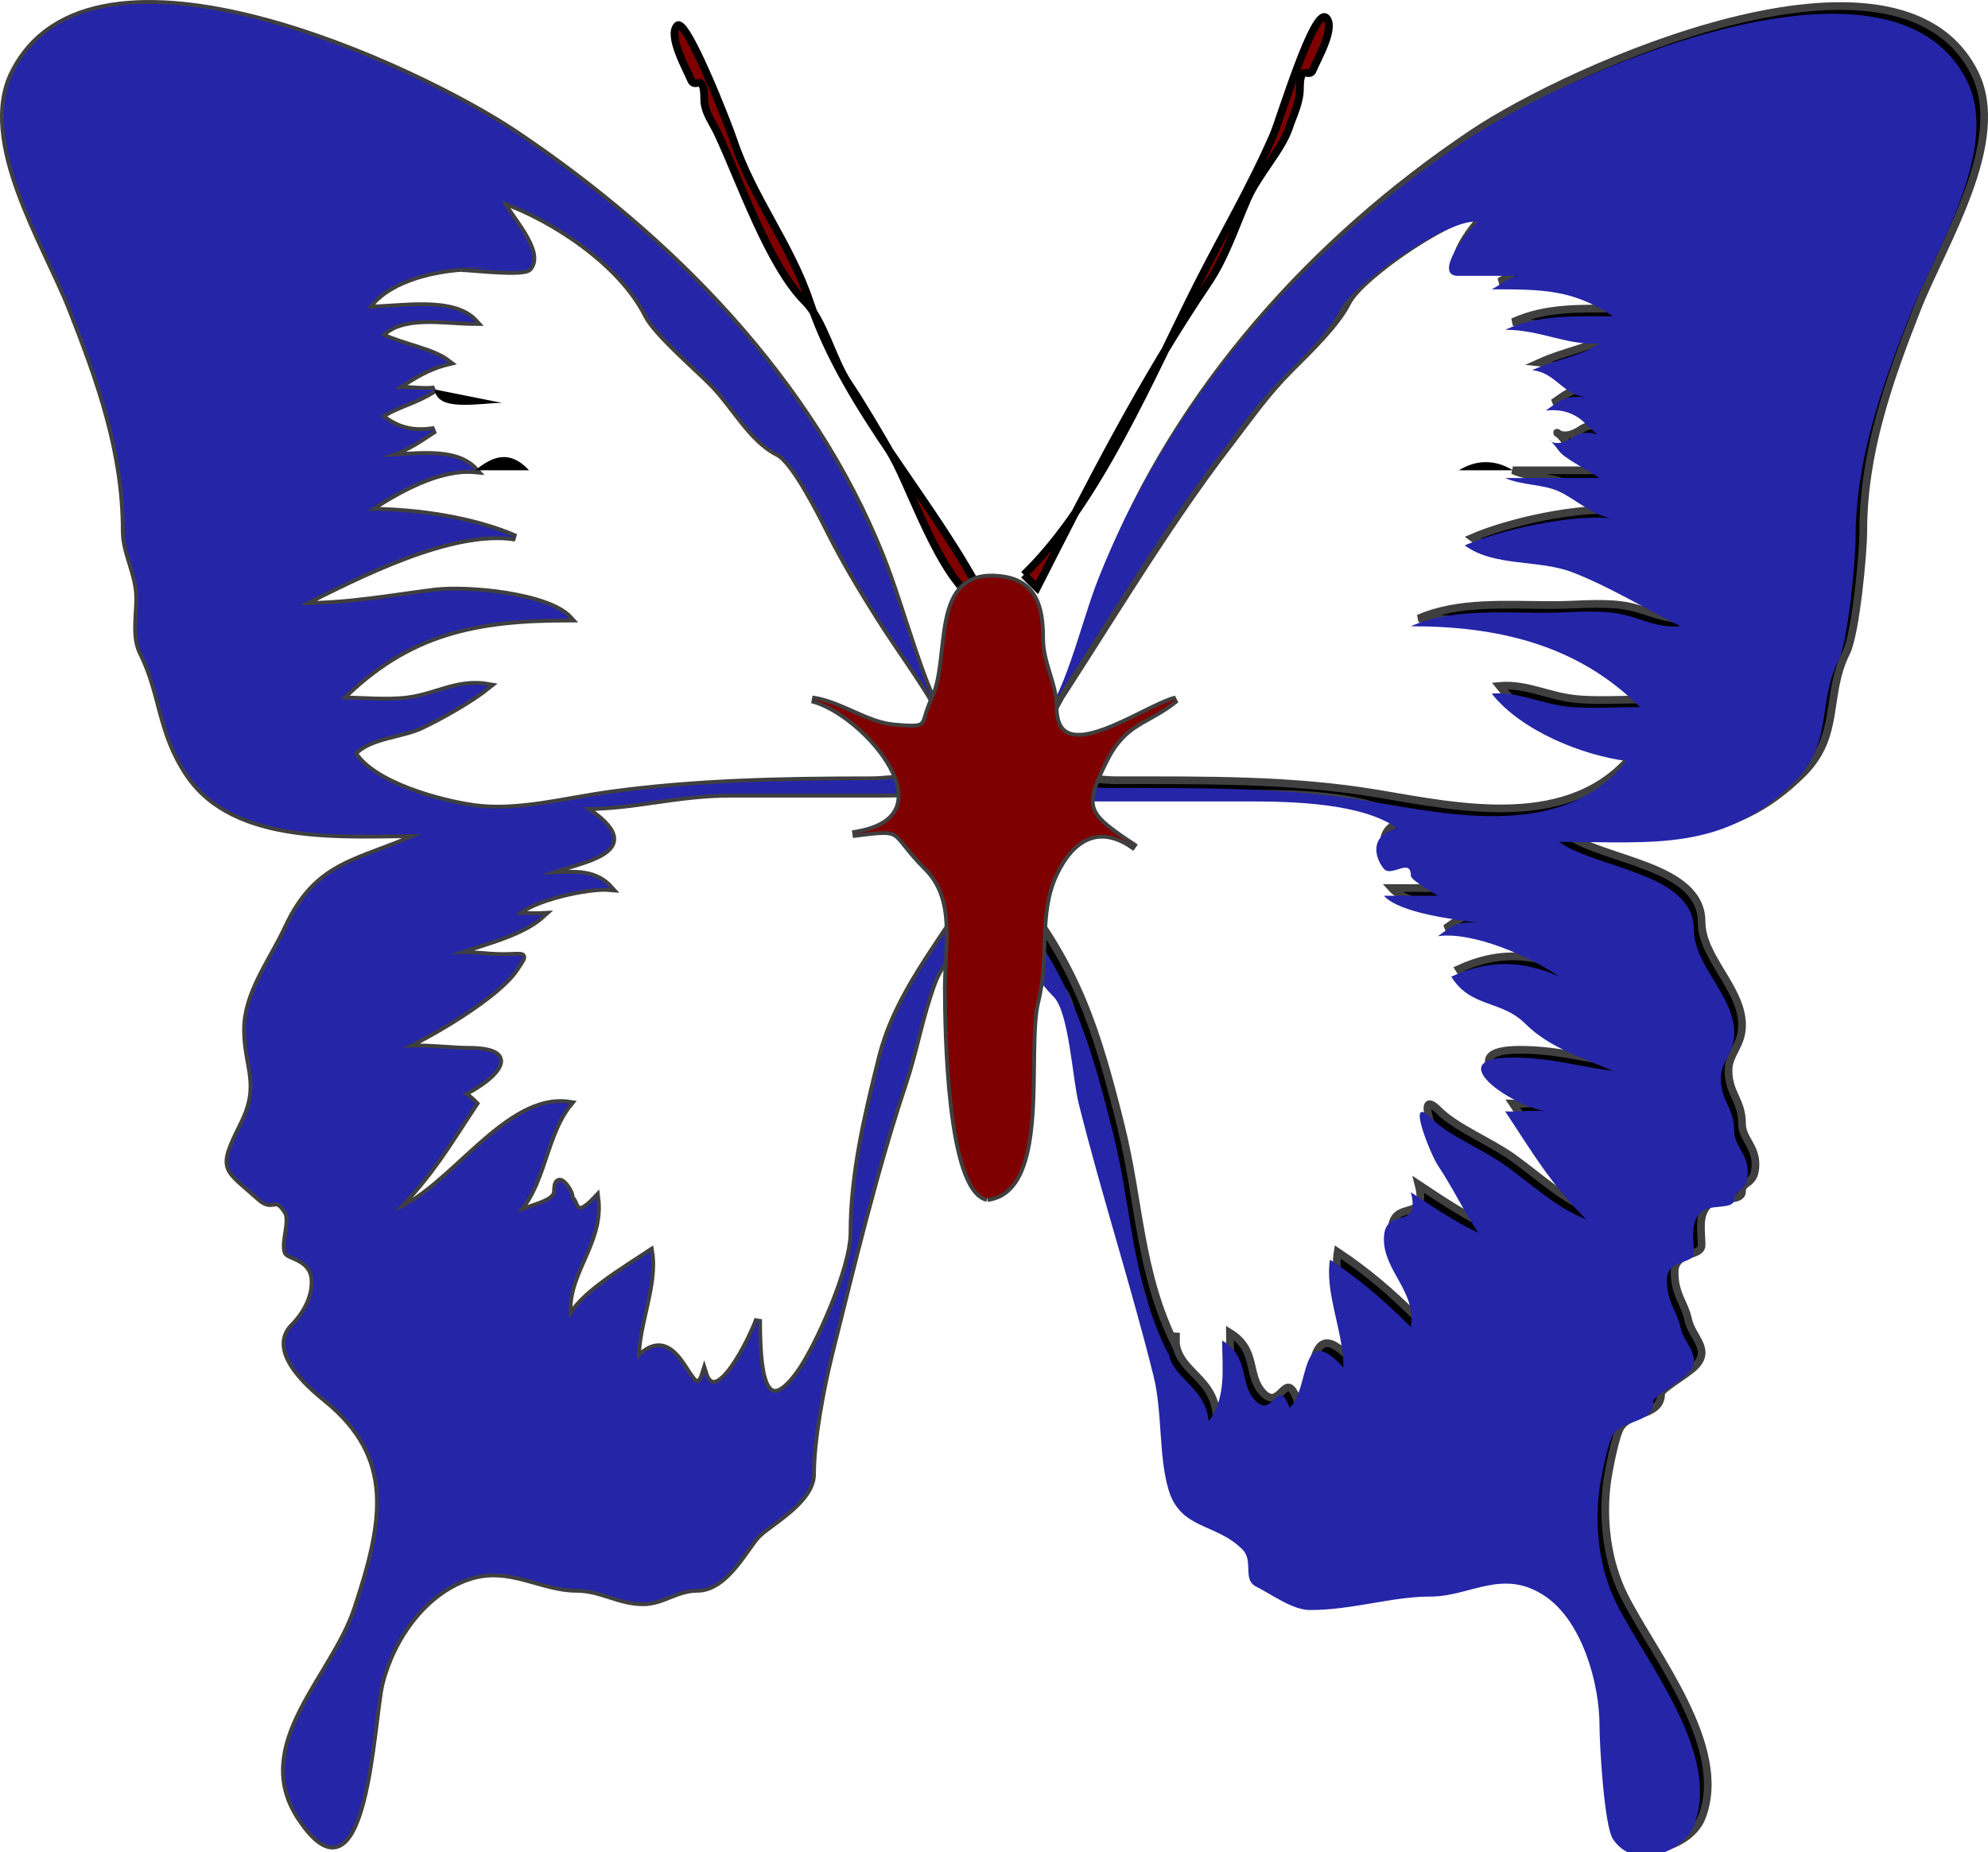
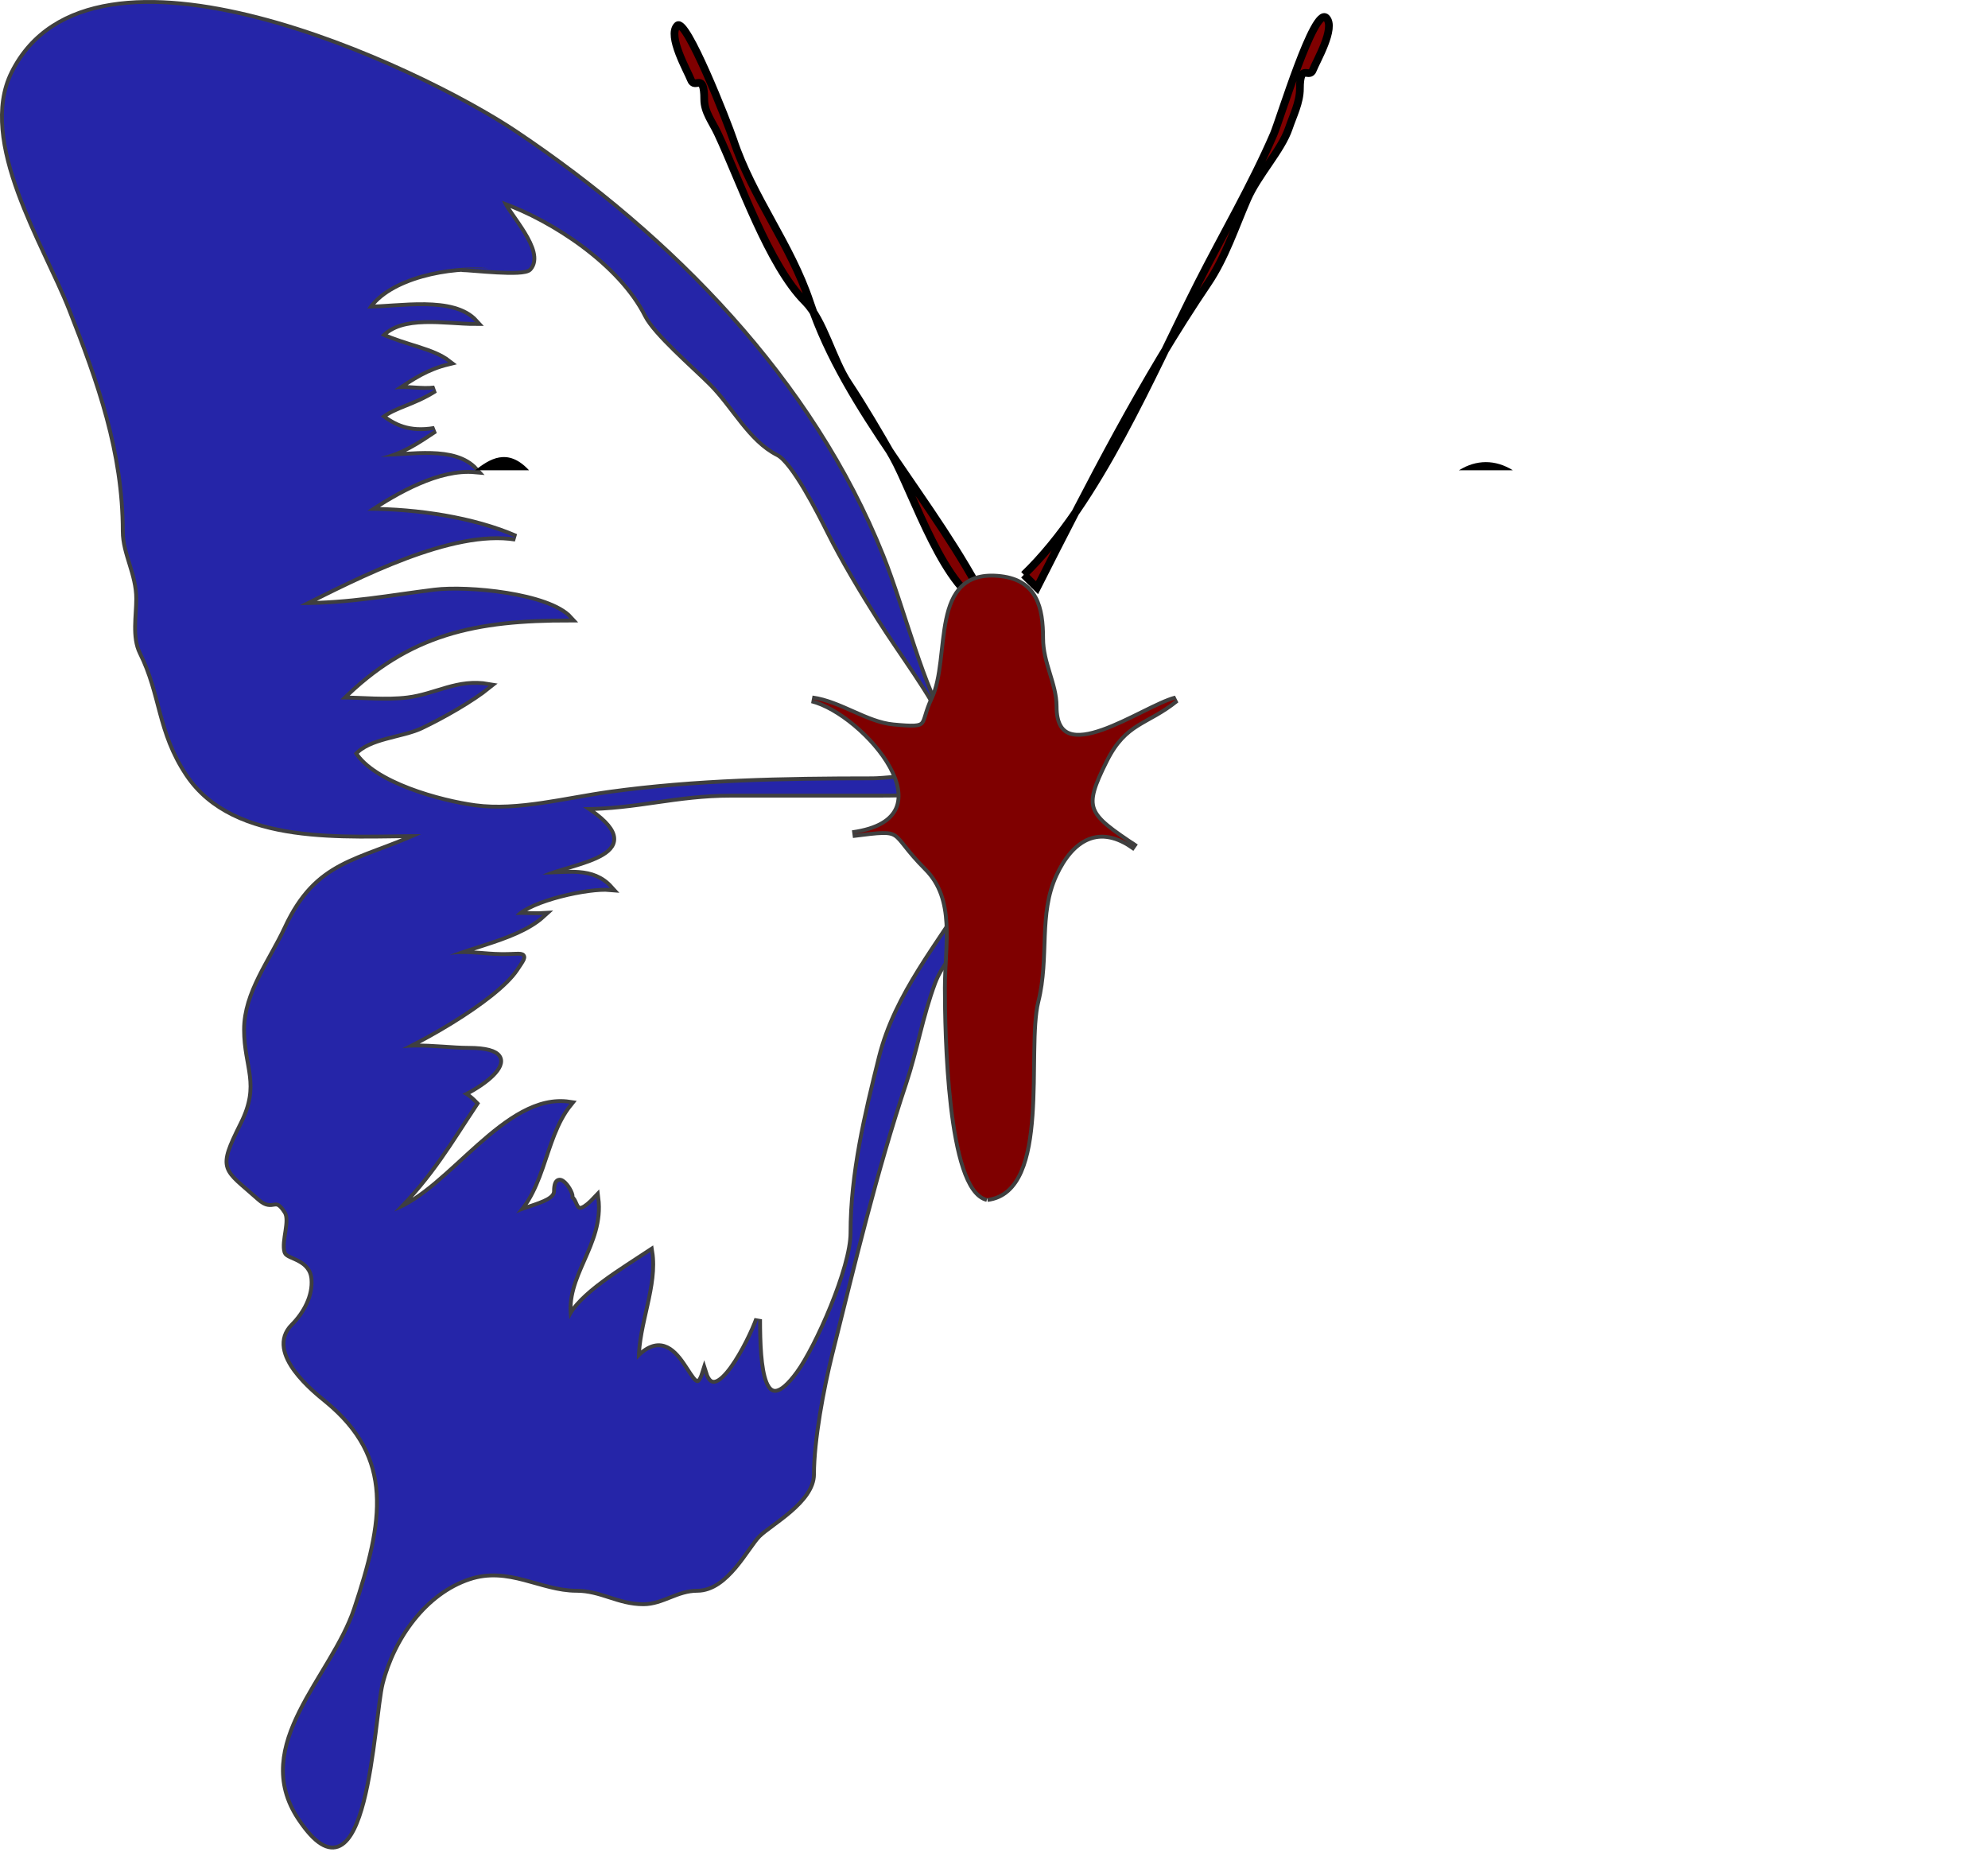
<svg xmlns="http://www.w3.org/2000/svg" width="257.85" height="240.24">
  <g stroke="#3f3f3f">
-     <path id="path3" fill-rule="evenodd" d="m218.95 80.227c-3.354 0.304-5.433-1.339-8.74-1.748-2.805-0.347-5.905 0-8.74 0-6.151 0-12.278-0.519-17.48 1.748 11.235 0 21.574 2.346 29.717 10.488-2.896 0-5.854 0.191-8.74 0-3.939-0.261-6.85-2.078-10.488-1.748 3.84 4.838 11.697 7.968 17.48 8.74-8.104 10.206-22.665 7.021-33.213 5.243-11.143-1.878-22.435-1.748-34.085-1.748-2.565 0-14.888-1.681-16.606 0-1.655 1.619 13.671 1.748 15.732 1.748h19.227c5.44 0 14.729 0.193 19.229 3.497-3.664 0.862-2.974 3.769-1.748 5.244 0.947 1.14 3.496-1.497 3.496 0.874 0 0.592 2.5 1.953 3.496 2.622h-6.992c2.041 2.254 9.178 3.088 12.236 3.496-2.739-0.187-3.142 0.275-5.244 1.748 4.627-0.68 12.418 2.851 15.732 5.244-4.796-2.181-9.188-2.181-13.984 0 2.51 4.077 6.481 2.985 9.614 6.118 3.126 3.126 7.463 4.403 11.362 6.118-4.572-0.61-8.219-1.748-13.11-1.748-9.161 0-0.365 6.111 4.37 6.99-1.709-0.216-3.521 0.08-5.244 0 3.357 5.036 5.691 9.188 10.488 13.984-3.736-1.386-7.276-4.703-10.488-6.992-2.979-2.123-7.354-3.858-9.614-6.118-3.357-3.357-0.042 4.744 0.874 6.118 1.995 2.992 3.249 5.748 5.244 8.74-2.39-1.063-5.535-3.107-8.74-5.244 1.344 5.222-3.496 1.604-3.496 6.086 0 4.161 4.238 6.79 3.496 11.393-3.538-3.533-6.719-6.226-10.488-8.738-0.696 4.318 1.748 9.285 1.748 13.982-5.793-6.261-4.293 2.909-6.992 5.244-1.536-4.258-2.111 1.385-4.37-0.874-2.264-2.264-0.662-5.584-4.37-7.866 0 3.702 0.58 7.316-1.748 10.488-0.513-5.184-5.842-5.602-5.244-10.488v1.748c-4.819-9.642-4.624-18.507-7.172-28.693-3.122-12.484-5.63-20.52-13.803-30.736 1.303 5.212 2.463 9.455 6.118 13.11 1.965 1.965 2.438 10.627 3.237 13.823 2.956 11.819 6.735 23.442 9.691 35.265 1.186 4.744 0.657 10.268 1.928 14.712 1.534 5.367 6.123 4.375 9.614 7.866 1.509 1.509-0.044 3.911 1.78 4.823 2.04 1.021 4.716 3.043 6.992 3.043 5.531 0 10.55-1.748 15.668-1.748 5.139 0 9.387-3.776 14.891 0 4.767 3.271 6.992 11.283 6.992 16.768 0 2.416 0.597 12.971 1.748 14.697 2.809 4.212 9.134 1.657 10.488-1.748 3.663-9.208-6.216-21.173-10.035-28.811-2.234-4.469-2.886-9.931-2.201-14.891 0.172-1.243 1.059-5.973 1.748-6.992 1.417-2.095 5.244-1.396 5.244-4.37 0-0.574 3.306-2.432 4.37-3.496 2.215-2.215-0.358-3.718-0.874-6.118-0.467-2.173-1.748-3.179-1.748-6.116 0-2.753 3.496-1.955 3.496-3.496 0-1.872-0.484-3.886 0.874-5.244 1.223-1.223 4.37-0.221 4.37-1.748 0-1.372 1.748-0.747 1.748-3.496 0-2.385-1.748-3.363-1.748-5.276 0-3.07-1.748-3.855-1.748-6.926 0-2.169 1.883-3.272 1.748-6.15-0.22-4.688-5.244-8.554-5.244-13.11 0-7.369-12.682-7.896-17.48-11.362 12.312 0 21.382 1.34 30.623-7.899 4.936-4.934 2.85-10.097 5.631-15.667 1.217-2.436 2.201-12.888 2.201-15.709 0-10.117 3.27-19.423 6.992-28.897 3.31-8.421 11.872-21.704 7.445-30.558-9.914-19.829-52.494-0.646-65.129 7.833-20.744 13.923-38.151 33.328-47.454 56.584-2.417 6.041-4.386 15.779-8.481 20.329 7.713-11.569 15.772-25.429 24.471-36.708 2.631-3.412 4.688-6.436 7.866-9.614 2.378-2.377 5.961-5.803 7.413-8.708 1.707-3.415 14.339-12.092 17.934-11.394-1.287 0.822-5.942 6.992-2.622 6.992h7.866c-1.823 0.444-1.833 0.871-3.496 1.748 6.661 0 10.525 0.024 15.732 3.496-5.183 0-9.661-0.218-13.984 1.748 4.631 0 8.141 2.12 12.236 1.748-2.064 1.594-5.4 1.978-8.74 3.496 3.077 0.305 3.915 3.191 6.992 3.496-2.739-0.187-3.142 0.275-5.244 1.748 2.509-0.307 4.127 0.631 5.244 1.748 2.89 2.89 0.958-0.056-1.748 1.748-3.1 2.066-4.027-1.362-1.748 1.748 0.712 0.972 3.394 2.254 5.244 3.496h-12.236c2.106 0.958 4.93 0.789 6.992 1.748 2.171 1.01 4.514 3.251 6.992 3.496-5.454-0.62-14.715 1.529-19.229 3.496 3.811 2.82 9.604 1.797 13.984 3.496 4.782 1.854 9.393 4.695 13.984 6.991" />
-     <path id="path5" d="m217.95 81.227c-3.354 0.304-5.433-1.339-8.74-1.748-2.805-0.347-5.905 0-8.74 0-6.151 0-12.278-0.519-17.48 1.748 11.235 0 21.574 2.346 29.717 10.488-2.896 0-5.854 0.191-8.74 0-3.939-0.261-6.85-2.078-10.488-1.748 3.84 4.838 11.697 7.968 17.48 8.74-8.104 10.206-22.665 7.021-33.213 5.243-11.143-1.878-22.435-1.748-34.085-1.748-2.565 0-14.888-1.681-16.606 0-1.655 1.619 13.671 1.748 15.732 1.748h19.227c5.44 0 14.729 0.193 19.229 3.497-3.664 0.862-2.974 3.769-1.748 5.244 0.947 1.14 3.496-1.497 3.496 0.874 0 0.592 2.5 1.953 3.496 2.622h-6.992c2.041 2.254 9.178 3.088 12.236 3.496-2.739-0.187-3.142 0.275-5.244 1.748 4.627-0.68 12.418 2.851 15.732 5.244-4.796-2.181-9.188-2.181-13.984 0 2.51 4.077 6.481 2.985 9.614 6.118 3.126 3.126 7.463 4.403 11.362 6.118-4.572-0.61-8.219-1.748-13.11-1.748-9.161 0-0.365 6.111 4.37 6.99-1.709-0.216-3.521 0.08-5.244 0 3.357 5.036 5.691 9.188 10.488 13.984-3.736-1.386-7.276-4.703-10.488-6.992-2.979-2.123-7.354-3.858-9.614-6.118-3.357-3.357-0.042 4.744 0.874 6.118 1.995 2.992 3.249 5.748 5.244 8.74-2.39-1.063-5.535-3.107-8.74-5.244 1.344 5.222-3.496 1.604-3.496 6.086 0 4.161 4.238 6.79 3.496 11.393-3.538-3.533-6.719-6.226-10.488-8.738-0.696 4.318 1.748 9.285 1.748 13.982-5.793-6.261-4.293 2.909-6.992 5.244-1.536-4.258-2.111 1.385-4.37-0.874-2.264-2.264-0.662-5.584-4.37-7.866 0 3.702 0.58 7.316-1.748 10.488-0.513-5.184-5.842-5.602-5.244-10.488v1.748c-4.819-9.642-4.624-18.507-7.172-28.693-3.122-12.484-5.63-20.52-13.803-30.736 1.303 5.212 2.463 9.455 6.118 13.11 1.965 1.965 2.438 10.627 3.237 13.823 2.956 11.819 6.735 23.442 9.691 35.265 1.186 4.744 0.657 10.268 1.928 14.712 1.534 5.367 6.123 4.375 9.614 7.866 1.509 1.509-0.044 3.911 1.78 4.823 2.04 1.021 4.716 3.043 6.992 3.043 5.531 0 10.55-1.748 15.668-1.748 5.139 0 9.387-3.776 14.891 0 4.767 3.271 6.992 11.283 6.992 16.768 0 2.416 0.597 12.971 1.748 14.697 2.809 4.212 9.134 1.657 10.488-1.748 3.663-9.208-6.216-21.173-10.035-28.811-2.234-4.469-2.886-9.931-2.201-14.891 0.172-1.243 1.059-5.973 1.748-6.992 1.417-2.095 5.244-1.396 5.244-4.37 0-0.574 3.306-2.432 4.37-3.496 2.215-2.215-0.358-3.718-0.874-6.118-0.467-2.173-1.748-3.179-1.748-6.116 0-2.753 3.496-1.955 3.496-3.496 0-1.872-0.484-3.886 0.874-5.244 1.223-1.223 4.37-0.221 4.37-1.748 0-1.372 1.748-0.747 1.748-3.496 0-2.385-1.748-3.363-1.748-5.276 0-3.07-1.748-3.855-1.748-6.926 0-2.169 1.883-3.272 1.748-6.15-0.22-4.688-5.244-8.554-5.244-13.11 0-7.369-12.682-7.896-17.48-11.362 12.312 0 21.382 1.34 30.623-7.899 4.936-4.934 2.85-10.097 5.631-15.667 1.217-2.436 2.201-12.888 2.201-15.709 0-10.117 3.27-19.423 6.992-28.897 3.31-8.421 11.872-21.704 7.445-30.558-9.914-19.829-52.494-0.646-65.129 7.833-20.744 13.923-38.151 33.328-47.454 56.584-2.417 6.041-4.386 15.779-8.481 20.329 7.713-11.569 15.772-25.429 24.471-36.708 2.631-3.412 4.688-6.436 7.866-9.614 2.378-2.377 5.961-5.803 7.413-8.708 1.707-3.415 14.339-12.092 17.934-11.394-1.287 0.822-5.942 6.992-2.622 6.992h7.866c-1.823 0.444-1.833 0.871-3.496 1.748 6.661 0 10.525 0.024 15.732 3.496-5.183 0-9.661-0.218-13.984 1.748 4.631 0 8.141 2.12 12.236 1.748-2.064 1.594-5.4 1.978-8.74 3.496 3.077 0.305 3.915 3.191 6.992 3.496-2.739-0.187-3.142 0.275-5.244 1.748 2.509-0.307 4.127 0.631 5.244 1.748 2.89 2.89 0.958-0.056-1.748 1.748-3.1 2.066-4.027-1.362-1.748 1.748 0.712 0.972 3.394 2.254 5.244 3.496h-12.236c2.106 0.958 4.93 0.789 6.992 1.748 2.171 1.01 4.514 3.251 6.992 3.496-5.454-0.62-14.715 1.529-19.229 3.496 3.811 2.82 9.604 1.797 13.984 3.496 4.782 1.854 9.393 4.695 13.984 6.991" stroke-miterlimit="10" stroke-width="0" fill="#2525a8" />
    <path id="path7" fill-rule="evenodd" d="m38.901 78.479c6.527 0 11.641-1.026 17.48-1.748 4.297-0.531 14.732 0.476 17.48 3.496-12.066 0-20.898 1.67-29.716 10.488 2.852 0 5.917 0.351 8.74 0 3.734-0.464 6.459-2.454 10.488-1.748-2.236 1.813-6.012 3.943-8.74 5.244-2.561 1.221-6.842 1.301-8.74 3.496 2.477 4.021 11.204 6.386 15.732 6.991 5.54 0.74 11.796-0.967 17.48-1.748 11.096-1.525 22.433-1.748 34.085-1.748 2.565 0 14.888-1.681 16.607 0 1.654 1.619-13.671 1.748-15.733 1.748h-19.227c-7.2 0-12.34 1.748-19.228 1.748 9.489 6.065-1.243 6.921-5.244 8.74 3.261 0 6.445-0.786 8.74 1.748-2.796-0.254-10.333 1.395-12.236 3.496 1.161-0.069 2.335 0.069 3.496 0-3.812 3.467-11.261 4.011-15.732 6.992 2.157-2.382 5.597-1.99 8.74-1.748 4.638 0.356 5.206-0.824 3.496 1.748-2.621 3.943-13.463 10.203-19.228 12.236 2.76-3.127 9.076-1.748 13.11-1.748 9.162 0 0.365 6.111-4.37 6.99 2.246-2.429 3.78-1.51 5.244 0-3.357 5.036-5.69 9.188-10.488 13.984 7.336-2.721 14.509-15.229 22.724-13.984-3.778 4.66-3.204 12.196-8.74 15.732 0.639-2.17 6.992-2.266 6.992-4.37 0-3.292 2.574 0.974 1.748 0.874 1.029 0.124 0.334 3.375 3.495 0 0.775 6.053-4.414 10.035-3.495 15.73 1.263-3.064 7.087-6.472 10.488-8.738 0.696 4.318-1.748 9.285-1.748 13.982 5.574-6.024 7.095 7.016 8.74 1.748 1.487 4.762 5.997-4.171 6.992-6.992 0 6.057 0.458 13.55 5.244 6.992 2.404-3.294 6.991-13.577 6.991-18.206 0-7.674 1.812-15.257 3.678-22.723 2.078-8.309 7.64-14.639 12.055-21.997 1.238 5.451-3.579 7.755-5.244 12.236-1.658 4.459-2.323 8.718-3.769 13.056-3.823 11.463-6.67 23.446-9.599 35.173-1.093 4.374-2.363 11.141-2.363 15.571 0 3.452-5.467 6.342-6.992 7.866-1.548 1.549-4.108 6.992-7.898 6.992-2.68 0-4.525 1.748-6.992 1.748-3.246 0-5.429-1.748-8.675-1.748-4.621 0-8.748-3.213-13.962-1.475-5.698 1.899-9.891 7.698-11.417 13.711-1.178 4.646-1.895 30.404-10.488 17.48-6.272-9.433 4.291-18.117 7.265-27.04 3.803-11.41 5.297-19.715-3.769-27.149-1.395-1.144-7.813-6.171-4.37-9.614 1.568-1.567 2.82-3.854 2.622-6.116-0.237-2.713-3.281-2.808-3.496-3.496-0.43-1.373 0.755-4.052 0-5.244-1.5-2.369-1.643-0.085-3.496-1.748-4.47-4.011-5.243-3.497-2.201-9.582 2.612-5.224 0.453-7.345 0.453-12.267 0-4.726 3.279-8.874 5.244-13.11 4.031-8.689 9.218-8.479 17.48-12.236-9.698 0-24.141 1.369-30.263-7.812-3.724-5.584-3.272-10.313-5.993-15.754-1.004-2.008-0.453-4.738-0.453-6.97 0-3.264-1.748-5.864-1.748-8.74 0-10.31-3.264-19.41-6.992-28.897-3.309-8.418-11.862-21.72-7.445-30.554 10.216-20.433 52.379-0.724 65.129 7.833 20.077 13.475 38.325 32.014 47.454 54.836 2.77 6.924 5.385 17.718 8.481 22.077-1.905-4.282-5.775-9.292-8.74-13.984-2.267-3.588-4.671-7.594-6.538-11.33-1.106-2.215-4.554-9.075-6.603-10.1-3.593-1.796-5.695-6.147-8.676-9.128-2.223-2.223-7.194-6.49-8.352-8.805-3.348-6.695-12.083-12.465-18.775-14.826 0.647 1.836 5.399 6.573 3.496 8.74-0.734 0.836-7.462 0-8.74 0h3.496c-4.874-0.487-13.013 0.987-15.732 5.244 4.15 0 11.12-1.414 13.984 1.748-3.867 0-9.551-1.217-12.236 1.748 3.34 1.519 6.676 1.902 8.74 3.496-2.804 0.682-4.571 1.882-6.992 3.496 1.72-0.217 3.523 0.217 5.244 0-2.894 1.833-5.115 2.047-6.992 3.496 1.635 1.262 3.601 2.33 6.992 1.748-2.421 1.614-4.188 2.815-6.992 3.496 3.867 0 9.551-1.217 12.236 1.748-4.776-0.433-10.275 2.771-13.984 5.244 6.515 0 13.775 1.12 19.228 3.496-8.303-1.339-20.566 5.04-27.967 8.741" />
    <g stroke-width="0" stroke-miterlimit="10">
      <path id="path9" fill="#2525a8" d="m38.901 78.479c6.527 0 11.641-1.026 17.48-1.748 4.297-0.531 14.732 0.476 17.48 3.496-12.066 0-20.898 1.67-29.716 10.488 2.852 0 5.917 0.351 8.74 0 3.734-0.464 6.459-2.454 10.488-1.748-2.236 1.813-6.012 3.943-8.74 5.244-2.561 1.221-6.842 1.301-8.74 3.496 2.477 4.021 11.204 6.386 15.732 6.991 5.54 0.74 11.796-0.967 17.48-1.748 11.096-1.525 22.433-1.748 34.085-1.748 2.565 0 14.888-1.681 16.607 0 1.654 1.619-13.671 1.748-15.733 1.748h-19.227c-7.2 0-12.34 1.748-19.228 1.748 9.489 6.065-1.243 6.921-5.244 8.74 3.261 0 6.445-0.786 8.74 1.748-2.796-0.254-10.333 1.395-12.236 3.496 1.161-0.069 2.335 0.069 3.496 0-3.812 3.467-11.261 4.011-15.732 6.992 2.157-2.382 5.597-1.99 8.74-1.748 4.638 0.356 5.206-0.824 3.496 1.748-2.621 3.943-13.463 10.203-19.228 12.236 2.76-3.127 9.076-1.748 13.11-1.748 9.162 0 0.365 6.111-4.37 6.99 2.246-2.429 3.78-1.51 5.244 0-3.357 5.036-5.69 9.188-10.488 13.984 7.336-2.721 14.509-15.229 22.724-13.984-3.778 4.66-3.204 12.196-8.74 15.732 0.639-2.17 6.992-2.266 6.992-4.37 0-3.292 2.574 0.974 1.748 0.874 1.029 0.124 0.334 3.375 3.495 0 0.775 6.053-4.414 10.035-3.495 15.73 1.263-3.064 7.087-6.472 10.488-8.738 0.696 4.318-1.748 9.285-1.748 13.982 5.574-6.024 7.095 7.016 8.74 1.748 1.487 4.762 5.997-4.171 6.992-6.992 0 6.057 0.458 13.55 5.244 6.992 2.404-3.294 6.991-13.577 6.991-18.206 0-7.674 1.812-15.257 3.678-22.723 2.078-8.309 7.64-14.639 12.055-21.997 1.238 5.451-3.579 7.755-5.244 12.236-1.658 4.459-2.323 8.718-3.769 13.056-3.823 11.463-6.67 23.446-9.599 35.173-1.093 4.374-2.363 11.141-2.363 15.571 0 3.452-5.467 6.342-6.992 7.866-1.548 1.549-4.108 6.992-7.898 6.992-2.68 0-4.525 1.748-6.992 1.748-3.246 0-5.429-1.748-8.675-1.748-4.621 0-8.748-3.213-13.962-1.475-5.698 1.899-9.891 7.698-11.417 13.711-1.178 4.646-1.895 30.404-10.488 17.48-6.272-9.433 4.291-18.117 7.265-27.04 3.803-11.41 5.297-19.715-3.769-27.149-1.395-1.144-7.813-6.171-4.37-9.614 1.568-1.567 2.82-3.854 2.622-6.116-0.237-2.713-3.281-2.808-3.496-3.496-0.43-1.373 0.755-4.052 0-5.244-1.5-2.369-1.643-0.085-3.496-1.748-4.47-4.011-5.243-3.497-2.201-9.582 2.612-5.224 0.453-7.345 0.453-12.267 0-4.726 3.279-8.874 5.244-13.11 4.031-8.689 9.218-8.479 17.48-12.236-9.698 0-24.141 1.369-30.263-7.812-3.724-5.584-3.272-10.313-5.993-15.754-1.004-2.008-0.453-4.738-0.453-6.97 0-3.264-1.748-5.864-1.748-8.74 0-10.31-3.264-19.41-6.992-28.897-3.309-8.418-11.862-21.72-7.445-30.554 10.216-20.433 52.379-0.724 65.129 7.833 20.077 13.475 38.325 32.014 47.454 54.836 2.77 6.924 5.385 17.718 8.481 22.077-1.905-4.282-5.775-9.292-8.74-13.984-2.267-3.588-4.671-7.594-6.538-11.33-1.106-2.215-4.554-9.075-6.603-10.1-3.593-1.796-5.695-6.147-8.676-9.128-2.223-2.223-7.194-6.49-8.352-8.805-3.348-6.695-12.083-12.465-18.775-14.826 0.647 1.836 5.399 6.573 3.496 8.74-0.734 0.836-7.462 0-8.74 0h3.496c-4.874-0.487-13.013 0.987-15.732 5.244 4.15 0 11.12-1.414 13.984 1.748-3.867 0-9.551-1.217-12.236 1.748 3.34 1.519 6.676 1.902 8.74 3.496-2.804 0.682-4.571 1.882-6.992 3.496 1.72-0.217 3.523 0.217 5.244 0-2.894 1.833-5.115 2.047-6.992 3.496 1.635 1.262 3.601 2.33 6.992 1.748-2.421 1.614-4.188 2.815-6.992 3.496 3.867 0 9.551-1.217 12.236 1.748-4.776-0.433-10.275 2.771-13.984 5.244 6.515 0 13.775 1.12 19.228 3.496-8.303-1.339-20.566 5.04-27.967 8.741" />
-       <path id="path11" d="m56.381 50.511c0.292 2.974 5.771 1.748 8.74 1.748" />
      <path id="path13" d="m61.625 60.999c1.829-1.412 4.191-3.027 6.992 0" />
    </g>
-     <path id="path15" fill-rule="evenodd" d="m129.8 104.7v1.749-1.749" />
    <g stroke-width="0" stroke-miterlimit="10">
      <line id="line17" y1="104.7" x2="129.8" x1="129.8" y2="106.45" />
      <path id="path19" d="m131.54 101.2c-1.3 5.348-6.339 9.484-5.245 15.732v-1.748" />
      <path id="path21" d="m201.46 52.259h-8.74" />
      <path id="path23" d="m196.22 60.999c-2.263-1.412-4.729-1.412-6.992 0" />
    </g>
-     <path id="path25" fill-rule="evenodd" d="m128.05 106.45" />
    <line id="line27" stroke-width="0" y2="106.45" x2="128.05" stroke-miterlimit="10" y1="106.45" x1="128.05" />
  </g>
  <path id="path29" d="m128.05 78.479c-6.701-13.395-18.266-25.082-22.997-39.275-2.514-7.54-7.429-13.545-9.942-21.085-0.728-2.185-6.128-15.94-7.265-14.803-1.316 1.316 1.359 5.955 1.748 6.992 0.53 1.414 1.748-1.11 1.748 2.589 0 1.625 1.066 2.949 1.748 4.402 2.94 6.269 6.622 17.109 11.33 21.818 2.404 2.404 3.575 7.533 5.603 10.575 1.896 2.846 4.13 6.637 5.79 9.559 2.543 4.476 6.92 18.076 12.237 19.228" fill-rule="evenodd" stroke="#000" fill="#7f0000" />
  <g stroke="#3f3f3f">
    <path id="path31" fill-rule="evenodd" d="m128.05 155.39c8.063-0.97 4.798-19.191 6.377-25.506 1.447-5.788-0.009-11.328 2.363-16.445 2.177-4.695 5.784-6.953 10.488-3.496-6.481-4.321-7.131-4.968-3.949-11.33 2.565-5.13 5.358-4.788 9.191-7.898-4.231 1.059-15.73 9.77-15.73 0.906 0-2.88-1.748-5.572-1.748-8.805 0-3.969-0.77-7.303-5.244-7.833-9.192-1.09-6.119 10.264-8.741 15.732-1.654 3.45-0.016 3.996-5.244 3.496-3.469-0.331-6.917-3.02-10.487-3.496 6.945 1.736 18.848 15.601 5.243 17.48 7.25-0.915 4.678-0.565 9.614 4.37 4.043 4.042 2.622 10.004 2.622 15.586 0.001 5.574 0.314 26.078 5.245 27.239" />
    <path id="path33" d="m128.05 155.39c8.063-0.97 4.798-19.191 6.377-25.506 1.447-5.788-0.009-11.328 2.363-16.445 2.177-4.695 5.784-6.953 10.488-3.496-6.481-4.321-7.131-4.968-3.949-11.33 2.565-5.13 5.358-4.788 9.191-7.898-4.231 1.059-15.73 9.77-15.73 0.906 0-2.88-1.748-5.572-1.748-8.805 0-3.969-0.77-7.303-5.244-7.833-9.192-1.09-6.119 10.264-8.741 15.732-1.654 3.45-0.016 3.996-5.244 3.496-3.469-0.331-6.917-3.02-10.487-3.496 6.945 1.736 18.848 15.601 5.243 17.48 7.25-0.915 4.678-0.565 9.614 4.37 4.043 4.042 2.622 10.004 2.622 15.586 0.001 5.574 0.314 26.078 5.245 27.239" stroke-miterlimit="10" stroke-width="0" fill="#7f0000" />
  </g>
  <path id="path35" d="m132.8 74.547c9.666-9.316 16.642-26.079 22.605-37.829 3.227-6.358 6.944-12.717 9.788-19.288 0.805-1.86 5.263-16.653 6.82-15.119 1.293 1.275-1.334 5.704-1.705 6.72-0.48 1.318-1.705-1.025-1.705 2.488 0 1.757-0.879 3.471-1.439 5.123-0.962 2.843-4.019 6.06-5.382 9.188-1.603 3.677-2.868 7.598-5.115 10.92-8.475 12.526-15.397 26.144-22.163 39.478-0.568-0.56-1.135-1.121-1.704-1.68" fill-rule="evenodd" stroke="#000" fill="#7f0000" />
</svg>